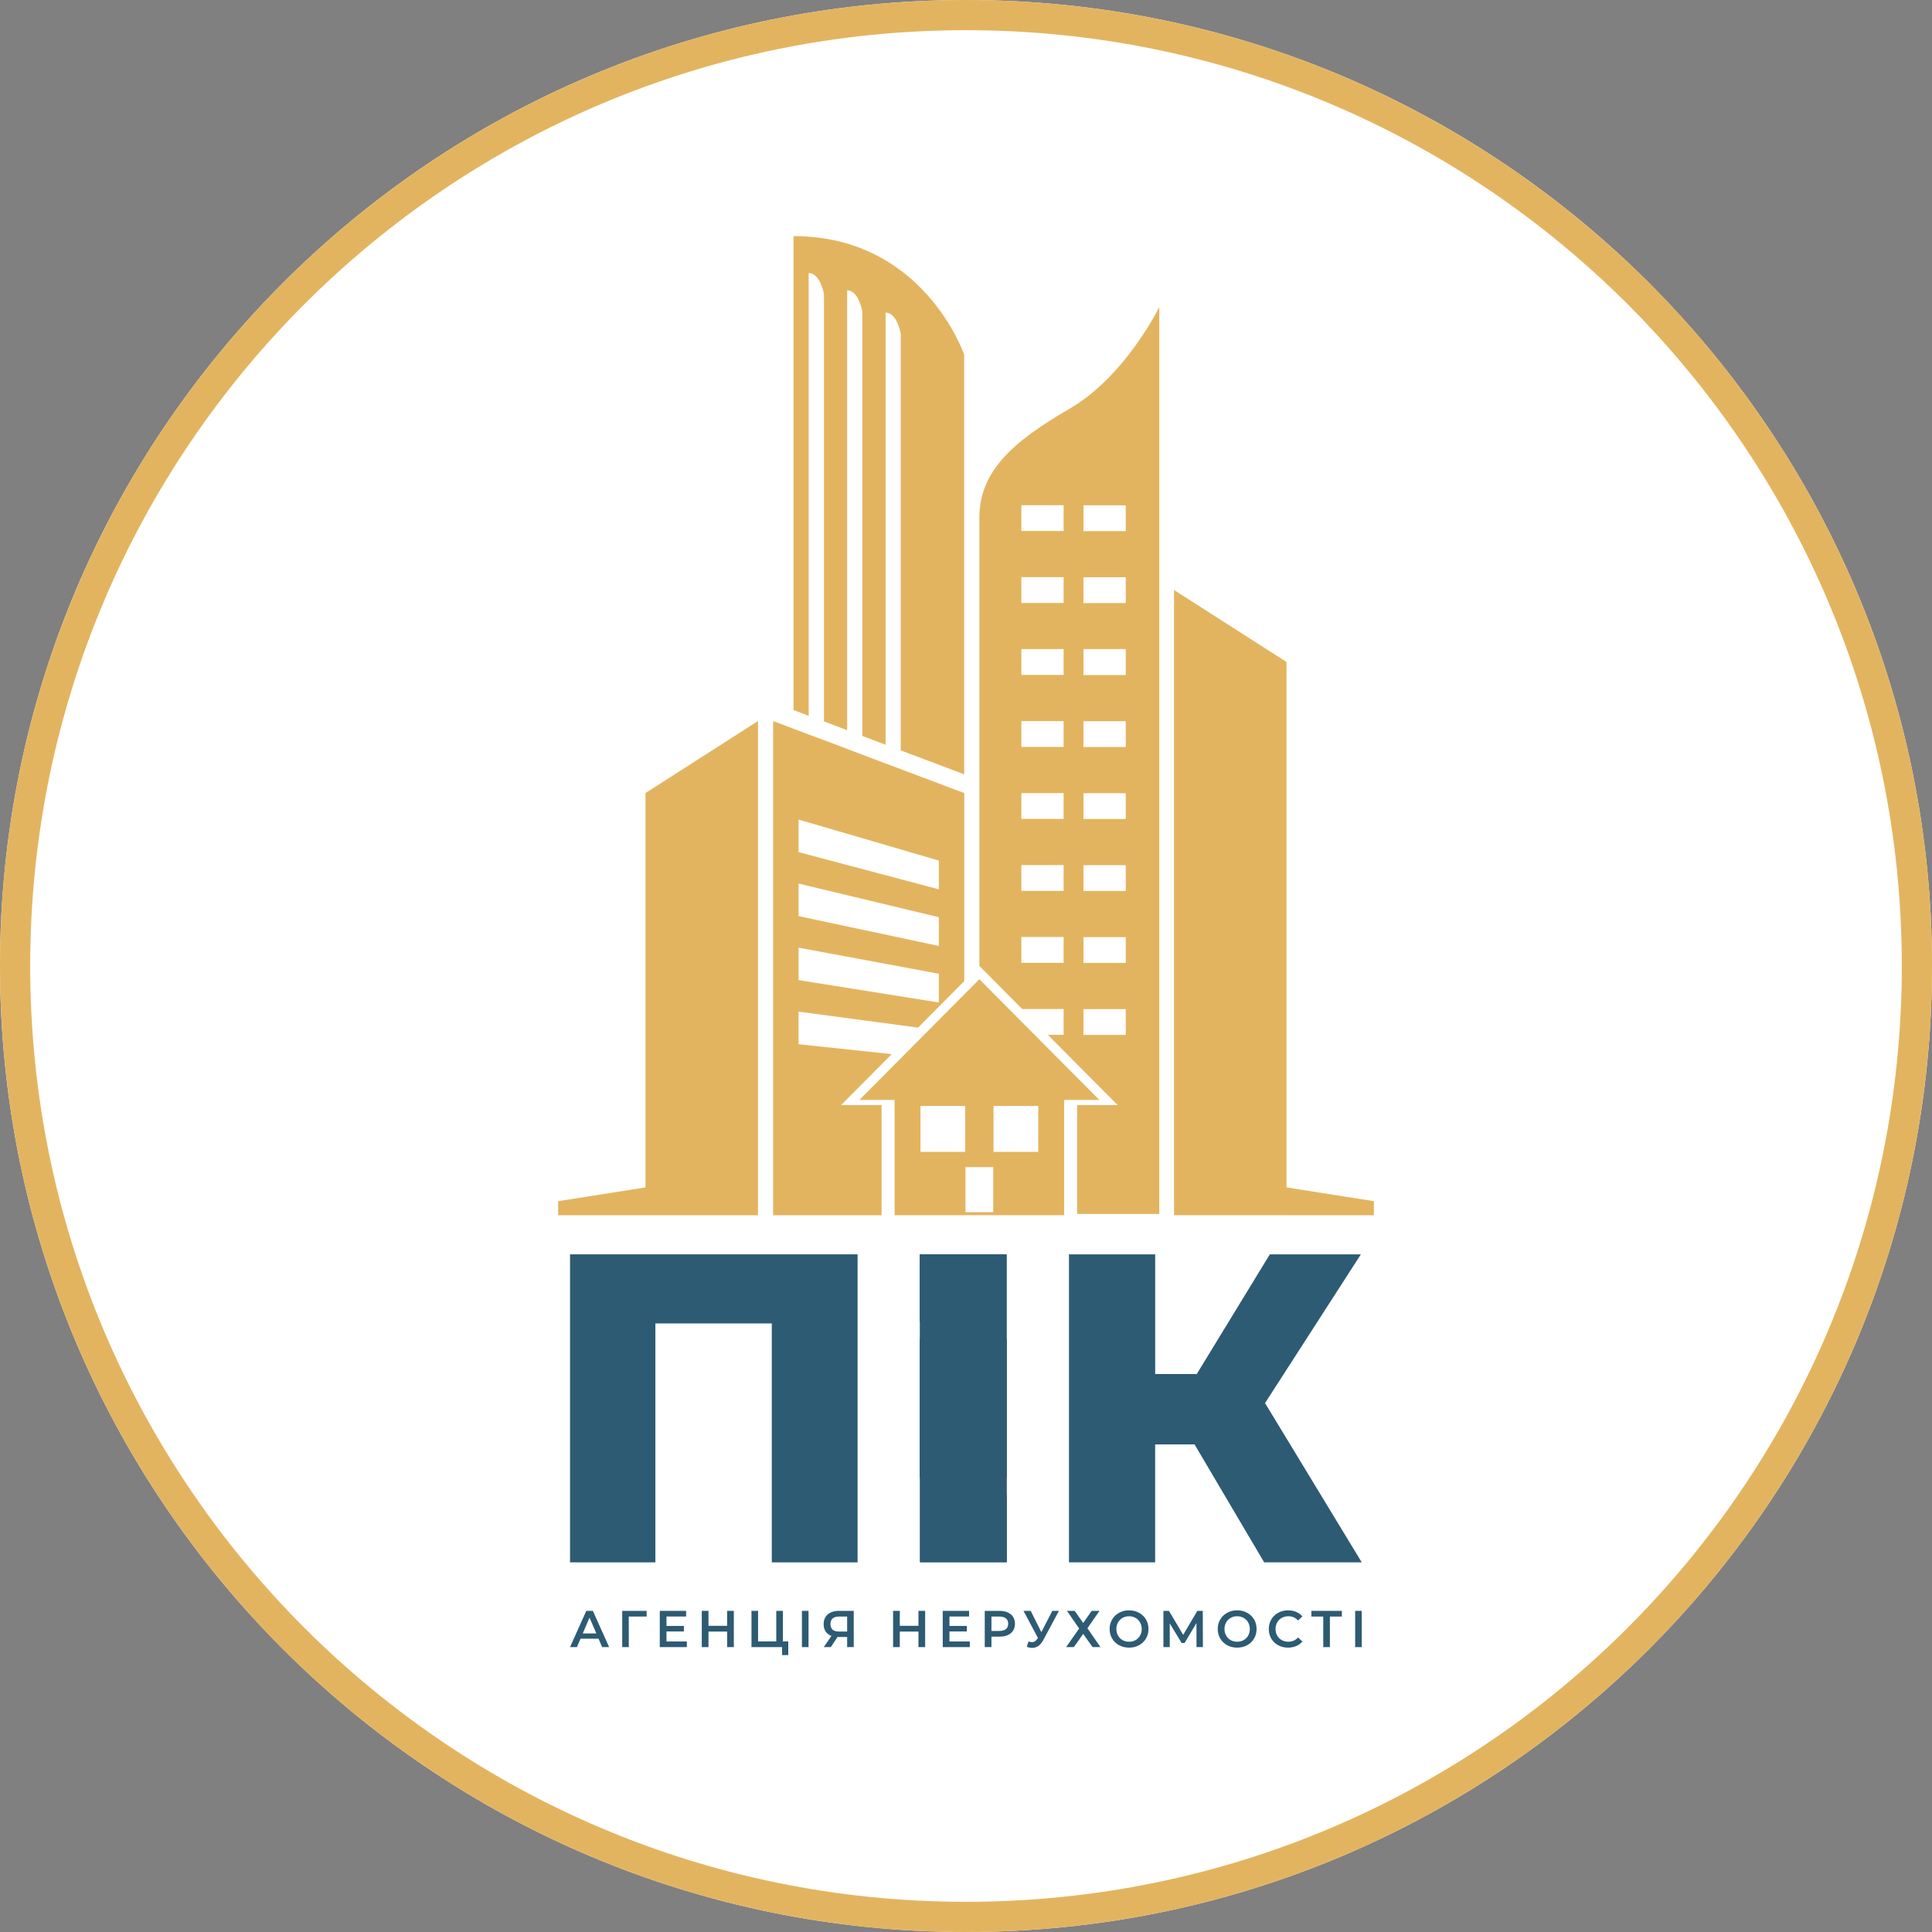
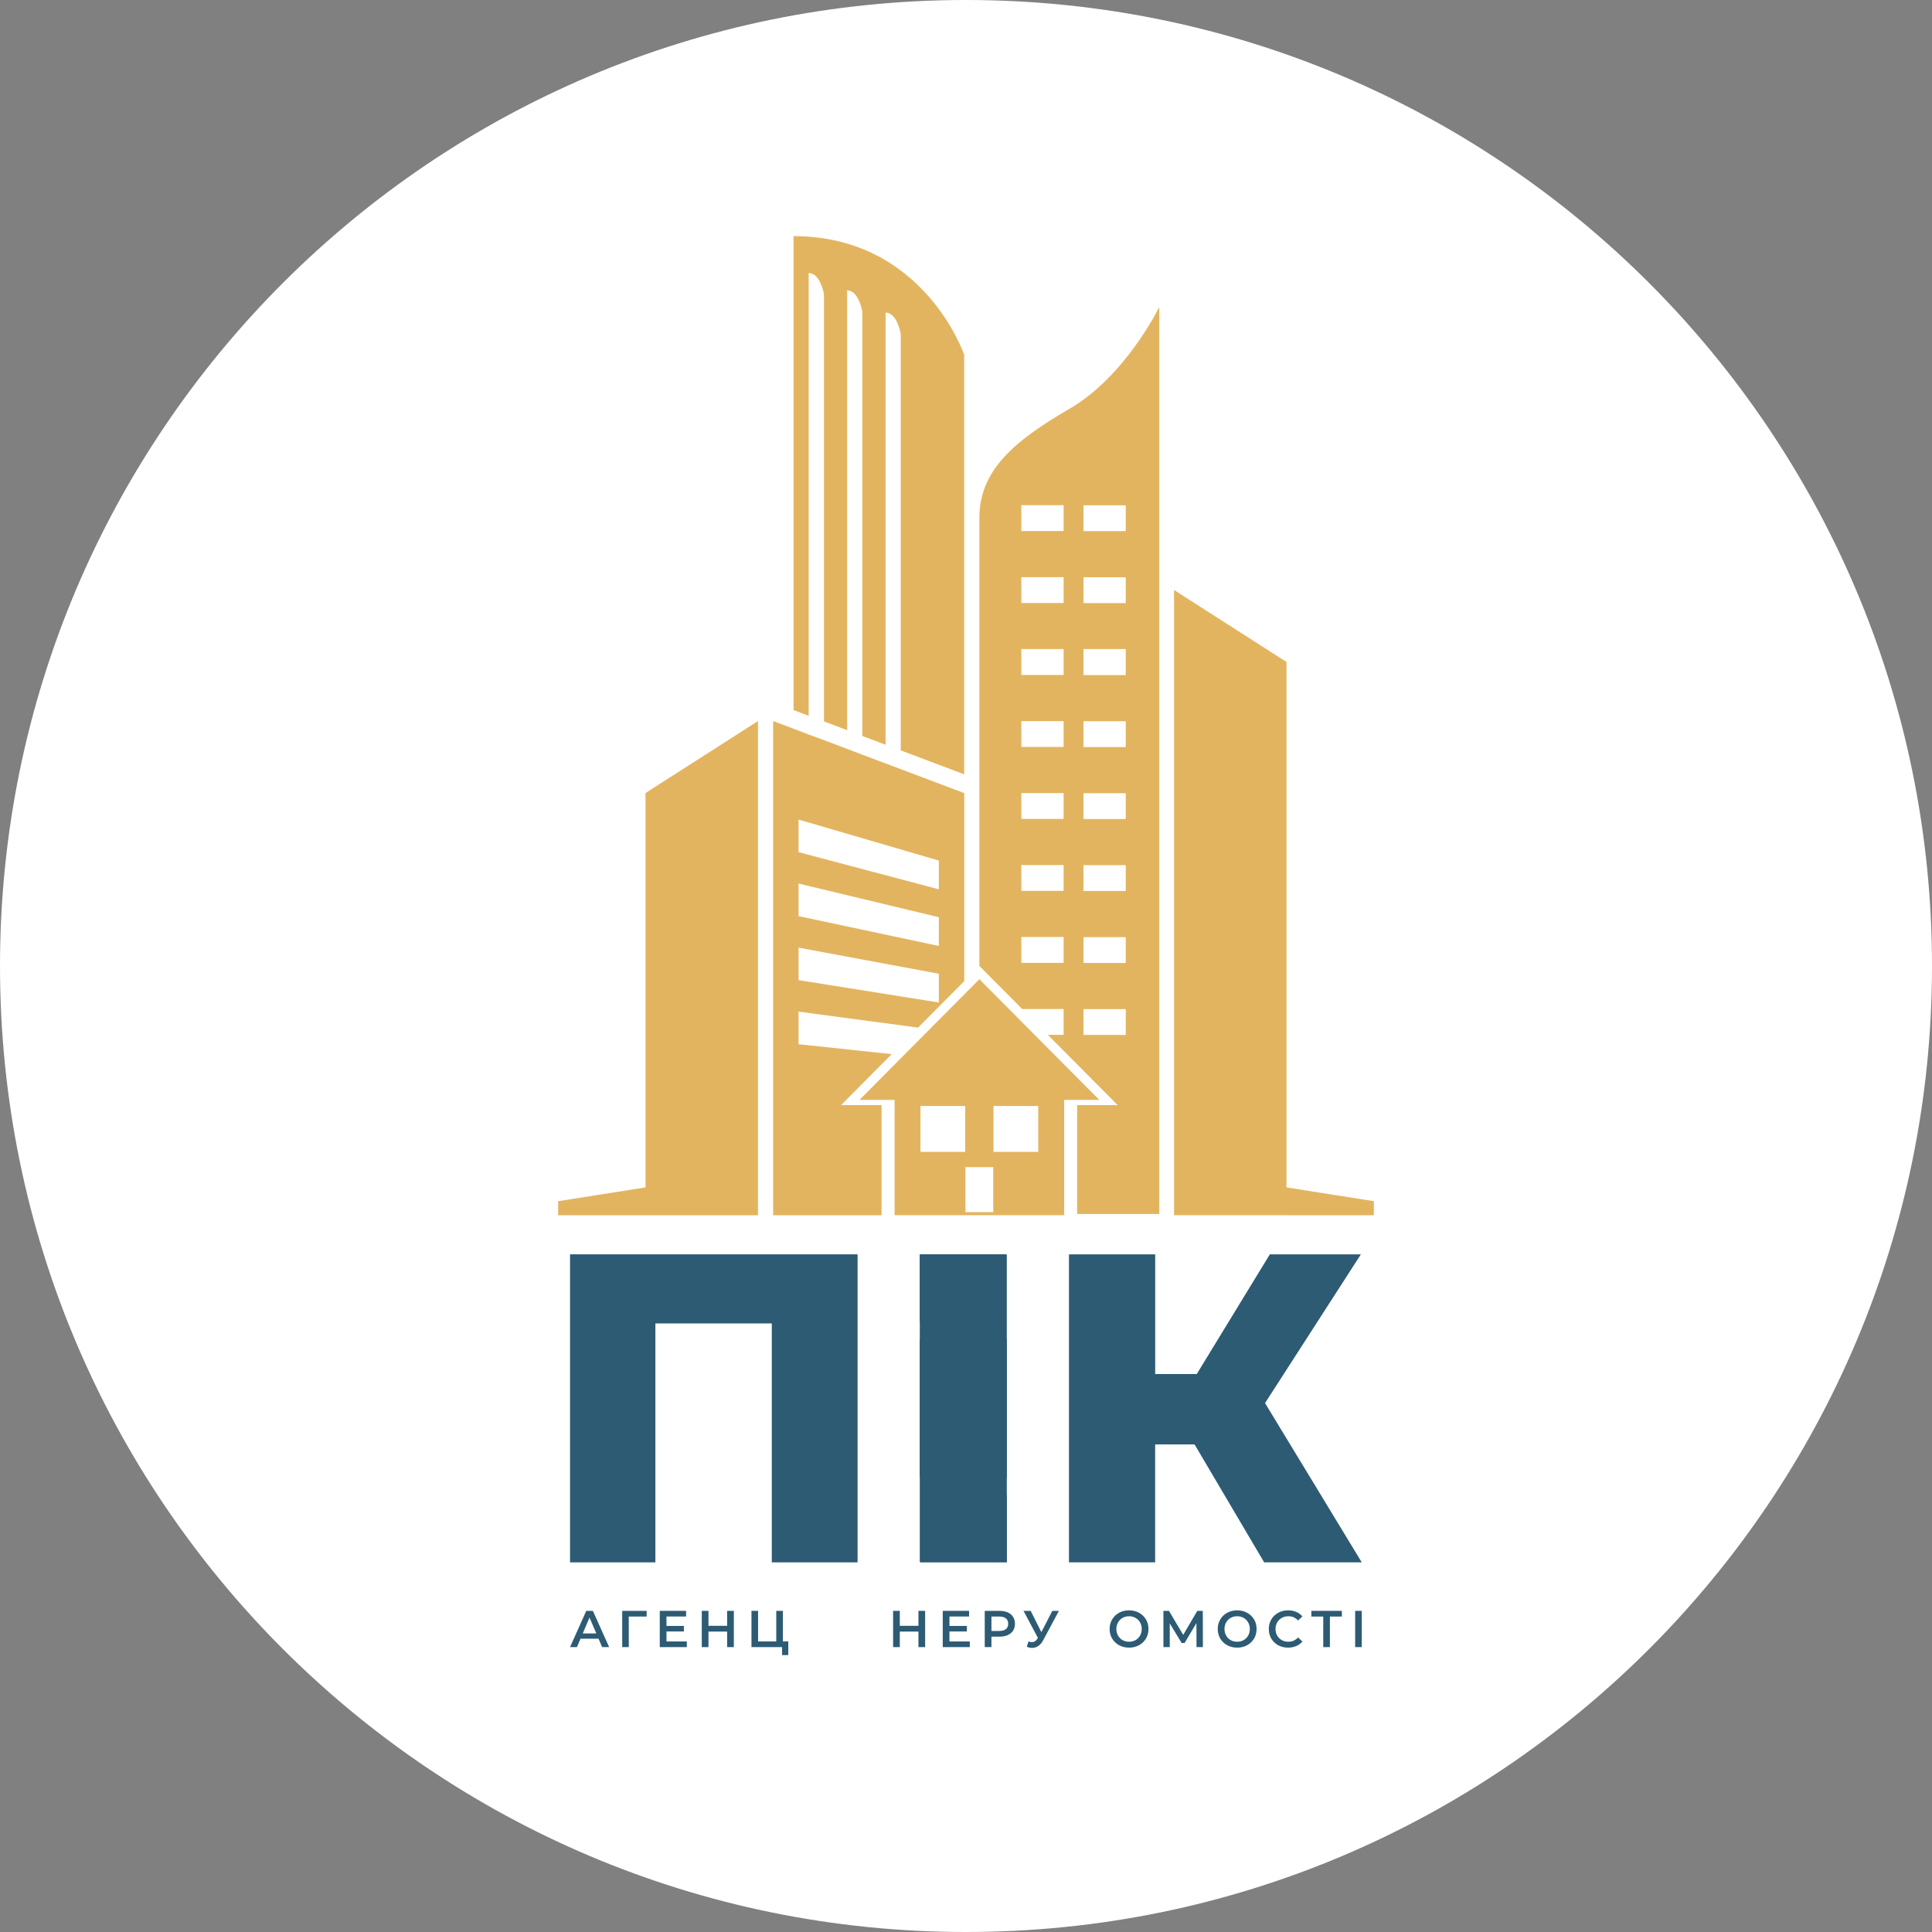
<svg xmlns="http://www.w3.org/2000/svg" width="166" height="166" viewBox="0 0 166 166" fill="none">
  <rect x="0" y="0" width="166" height="166" fill="#808080" stroke="none" />
  <path d="M166 83C166 128.84 128.84 166 83 166C37.16 166 0 128.84 0 83C0 37.16 37.16 0 83 0C128.84 0 166 37.16 166 83Z" fill="white" />
-   <path fill-rule="evenodd" clip-rule="evenodd" d="M83 163.406C127.407 163.406 163.406 127.407 163.406 83C163.406 38.593 127.407 2.594 83 2.594C38.593 2.594 2.594 38.593 2.594 83C2.594 127.407 38.593 163.406 83 163.406ZM83 166C128.84 166 166 128.84 166 83C166 37.16 128.84 0 83 0C37.16 0 0 37.16 0 83C0 128.84 37.16 166 83 166Z" fill="#E3B45F" />
  <path d="M68.181 20.288V61.005L69.483 61.501V23.461C70.489 23.461 70.797 25.269 70.797 25.269V61.984L72.789 62.738V24.948C73.784 24.948 74.09 26.757 74.09 26.757V63.234L76.092 63.989V26.86C77.088 26.86 77.393 28.679 77.393 28.679V64.475L82.793 66.511H82.845V30.487C82.845 30.487 79.392 20.288 68.181 20.288Z" fill="#E3B45F" />
  <path d="M55.463 102.023L47.956 103.207V104.415H55.463V104.414H65.126V61.954L55.463 68.139V102.023Z" fill="#E3B45F" />
  <path d="M110.537 102.023V56.878L100.875 50.693V104.413H110.537V104.415H118.045V103.206L110.537 102.023Z" fill="#E3B45F" />
  <path d="M75.746 94.951H72.266L76.617 90.572L68.612 89.721V86.92L78.88 88.294L82.851 84.297V68.144L82.799 68.124L77.398 66.088L76.097 65.6L74.095 64.846L72.793 64.349L70.802 63.595L69.485 63.112L68.184 62.615L66.428 61.954V104.415H75.746V94.951ZM68.614 70.418L80.666 73.941V76.411L68.614 73.218V70.418ZM68.614 75.915L80.666 78.808V81.278L68.614 78.715V75.915ZM68.614 81.423L80.666 83.665V86.135L68.614 84.213V81.423Z" fill="#E3B45F" />
  <path d="M91.878 35.132C87.047 37.928 84.148 40.482 84.148 44.494V82.991L87.827 86.695H91.388V88.913H90.031L96.029 94.951H92.549V104.307H99.606V26.379C99.606 26.379 96.708 32.336 91.878 35.132ZM91.388 82.728H87.754V80.509H91.388V82.728ZM91.388 76.544H87.754V74.326H91.388V76.544ZM91.388 70.361H87.754V68.142H91.388V70.361ZM91.388 64.177H87.754V61.958H91.388V64.177ZM91.388 57.994H87.754V55.769H91.388V57.994ZM91.388 51.81H87.754V49.591H91.388V51.81ZM91.388 45.627H87.754V43.408H91.388V45.627ZM96.727 88.921H93.093V86.703H96.727V88.921ZM96.727 82.738H93.093V80.519H96.727V82.738ZM96.727 76.554H93.093V74.335H96.727V76.554ZM96.727 70.371H93.093V68.152H96.727V70.371ZM96.727 64.187H93.093V61.968H96.727V64.187ZM96.727 58.004H93.093V55.769H96.727V58.004ZM96.727 51.82H93.093V49.601H96.727V51.82ZM96.727 45.636H93.093V43.418H96.727V45.636Z" fill="#E3B45F" />
  <path d="M84.148 84.136L73.845 94.507H76.865V104.411H91.435V94.507H94.455L84.148 84.136ZM82.931 98.971H79.088V95.026H82.931V98.971ZM85.342 100.281V104.152H82.954V100.281H85.342ZM89.208 98.971H85.364V95.026H89.208L89.208 98.971Z" fill="#E3B45F" />
  <path d="M73.685 107.774V134.24H66.314V113.71H56.311V134.24H48.978V107.774H73.685Z" fill="#2D5B73" />
  <path d="M51.427 140.801H49.877L49.572 141.522H48.978L50.373 138.407H50.94L52.339 141.522H51.737L51.427 140.801ZM51.237 140.347L50.652 138.985L50.072 140.347H51.237Z" fill="#2D5B73" />
  <path d="M55.56 138.896H54.023L54.028 141.522H53.461V138.407H55.564L55.56 138.896Z" fill="#2D5B73" />
  <path d="M59.014 141.037V141.522H56.689V138.407H58.952V138.892H57.265V139.702H58.761V140.178H57.265V141.037H59.014Z" fill="#2D5B73" />
  <path d="M63.052 138.407V141.522H62.476V140.187H60.873V141.522H60.298V138.407H60.873V139.693H62.476V138.407H63.052Z" fill="#2D5B73" />
  <path d="M67.73 141.033V142.207H67.198V141.522H64.568V138.407H65.135V141.033H66.698V138.407H67.269V141.033H67.73Z" fill="#2D5B73" />
-   <path d="M68.903 138.407H69.47V141.522H68.903V138.407Z" fill="#2D5B73" />
-   <path d="M73.354 138.407V141.522H72.787V140.654H71.959L71.383 141.522H70.777L71.441 140.561C71.226 140.481 71.059 140.355 70.941 140.183C70.826 140.007 70.768 139.797 70.768 139.551C70.768 139.313 70.821 139.108 70.927 138.936C71.034 138.764 71.184 138.634 71.379 138.545C71.574 138.453 71.803 138.407 72.065 138.407H73.354ZM72.083 138.896C71.847 138.896 71.665 138.951 71.538 139.061C71.415 139.171 71.353 139.331 71.353 139.542C71.353 139.746 71.413 139.905 71.534 140.018C71.655 140.128 71.831 140.183 72.061 140.183H72.787V138.896H72.083Z" fill="#2D5B73" />
+   <path d="M68.903 138.407H69.47H68.903V138.407Z" fill="#2D5B73" />
  <path d="M79.49 138.407V141.522H78.915V140.187H77.312V141.522H76.736V138.407H77.312V139.693H78.915V138.407H79.49Z" fill="#2D5B73" />
  <path d="M83.327 141.037V141.522H81.002V138.407H83.265V138.892H81.578V139.702H83.075V140.178H81.578V141.037H83.327Z" fill="#2D5B73" />
  <path d="M85.886 138.407C86.155 138.407 86.388 138.451 86.586 138.54C86.786 138.629 86.94 138.757 87.046 138.923C87.152 139.089 87.206 139.286 87.206 139.515C87.206 139.74 87.152 139.938 87.046 140.107C86.94 140.273 86.786 140.401 86.586 140.49C86.388 140.579 86.155 140.623 85.886 140.623H85.186V141.522H84.611V138.407H85.886ZM85.859 140.134C86.11 140.134 86.301 140.08 86.431 139.973C86.561 139.867 86.626 139.714 86.626 139.515C86.626 139.316 86.561 139.163 86.431 139.057C86.301 138.95 86.11 138.896 85.859 138.896H85.186V140.134H85.859Z" fill="#2D5B73" />
  <path d="M90.984 138.407L89.638 140.921C89.52 141.144 89.378 141.311 89.213 141.424C89.051 141.534 88.874 141.589 88.682 141.589C88.528 141.589 88.376 141.556 88.226 141.491L88.367 141.037C88.488 141.076 88.589 141.095 88.668 141.095C88.854 141.095 89.008 140.998 89.129 140.806L89.178 140.73L87.942 138.407H88.558L89.474 140.236L90.418 138.407H90.984Z" fill="#2D5B73" />
-   <path d="M92.338 138.407L93.069 139.448L93.799 138.407H94.472L93.432 139.902L94.556 141.522H93.874L93.069 140.387L92.267 141.522H91.603L92.723 139.924L91.674 138.407H92.338Z" fill="#2D5B73" />
  <path d="M97.01 141.567C96.694 141.567 96.409 141.498 96.155 141.362C95.901 141.222 95.702 141.031 95.557 140.788C95.412 140.542 95.34 140.267 95.34 139.964C95.34 139.662 95.412 139.389 95.557 139.146C95.702 138.899 95.901 138.708 96.155 138.571C96.409 138.432 96.694 138.362 97.01 138.362C97.325 138.362 97.61 138.432 97.864 138.571C98.118 138.708 98.317 138.898 98.462 139.141C98.607 139.384 98.679 139.659 98.679 139.964C98.679 140.27 98.607 140.544 98.462 140.788C98.317 141.031 98.118 141.222 97.864 141.362C97.61 141.498 97.325 141.567 97.01 141.567ZM97.01 141.059C97.216 141.059 97.402 141.013 97.567 140.921C97.733 140.826 97.863 140.696 97.957 140.53C98.052 140.361 98.099 140.172 98.099 139.964C98.099 139.757 98.052 139.57 97.957 139.404C97.863 139.235 97.733 139.104 97.567 139.012C97.402 138.917 97.216 138.87 97.01 138.87C96.803 138.87 96.617 138.917 96.452 139.012C96.286 139.104 96.156 139.235 96.062 139.404C95.967 139.57 95.92 139.757 95.92 139.964C95.92 140.172 95.967 140.361 96.062 140.53C96.156 140.696 96.286 140.826 96.452 140.921C96.617 141.013 96.803 141.059 97.01 141.059Z" fill="#2D5B73" />
  <path d="M102.805 141.522L102.8 139.457L101.782 141.166H101.525L100.507 139.484V141.522H99.962V138.407H100.436L101.662 140.467L102.876 138.407H103.345L103.354 141.522H102.805Z" fill="#2D5B73" />
  <path d="M106.298 141.567C105.982 141.567 105.697 141.498 105.443 141.362C105.19 141.222 104.99 141.031 104.846 140.788C104.701 140.542 104.629 140.267 104.629 139.964C104.629 139.662 104.701 139.389 104.846 139.146C104.99 138.899 105.19 138.708 105.443 138.571C105.697 138.432 105.982 138.362 106.298 138.362C106.614 138.362 106.899 138.432 107.153 138.571C107.407 138.708 107.606 138.898 107.751 139.141C107.895 139.384 107.967 139.659 107.967 139.964C107.967 140.27 107.895 140.544 107.751 140.788C107.606 141.031 107.407 141.222 107.153 141.362C106.899 141.498 106.614 141.567 106.298 141.567ZM106.298 141.059C106.505 141.059 106.691 141.013 106.856 140.921C107.021 140.826 107.151 140.696 107.246 140.53C107.34 140.361 107.387 140.172 107.387 139.964C107.387 139.757 107.34 139.57 107.246 139.404C107.151 139.235 107.021 139.104 106.856 139.012C106.691 138.917 106.505 138.87 106.298 138.87C106.091 138.87 105.905 138.917 105.74 139.012C105.575 139.104 105.445 139.235 105.35 139.404C105.256 139.57 105.209 139.757 105.209 139.964C105.209 140.172 105.256 140.361 105.35 140.53C105.445 140.696 105.575 140.826 105.74 140.921C105.905 141.013 106.091 141.059 106.298 141.059Z" fill="#2D5B73" />
  <path d="M110.672 141.567C110.359 141.567 110.076 141.498 109.822 141.362C109.571 141.222 109.373 141.031 109.228 140.788C109.087 140.544 109.016 140.27 109.016 139.964C109.016 139.659 109.088 139.384 109.233 139.141C109.377 138.898 109.575 138.708 109.826 138.571C110.08 138.432 110.363 138.362 110.676 138.362C110.93 138.362 111.162 138.407 111.372 138.496C111.581 138.585 111.758 138.714 111.903 138.883L111.531 139.235C111.307 138.991 111.031 138.87 110.703 138.87C110.49 138.87 110.3 138.917 110.132 139.012C109.963 139.104 109.832 139.233 109.738 139.399C109.643 139.565 109.596 139.754 109.596 139.964C109.596 140.175 109.643 140.363 109.738 140.53C109.832 140.696 109.963 140.826 110.132 140.921C110.3 141.013 110.49 141.059 110.703 141.059C111.031 141.059 111.307 140.936 111.531 140.69L111.903 141.046C111.758 141.215 111.58 141.344 111.367 141.433C111.157 141.522 110.926 141.567 110.672 141.567Z" fill="#2D5B73" />
  <path d="M115.294 138.896H114.267V141.522H113.696V138.896H112.673V138.407H115.294V138.896Z" fill="#2D5B73" />
  <path d="M116.437 138.407H117.004V141.522H116.437V138.407Z" fill="#2D5B73" />
  <path fill-rule="evenodd" clip-rule="evenodd" d="M86.454 107.778H79.03V113.553H86.454V107.778ZM86.506 115.048H79.03V134.226H86.506V115.048Z" fill="#2D5B73" />
  <path fill-rule="evenodd" clip-rule="evenodd" d="M79.082 134.228L86.505 134.228L86.505 128.453L79.082 128.453L79.082 134.228ZM79.03 126.958L86.505 126.958L86.505 107.78L79.03 107.78L79.03 126.958Z" fill="#2D5B73" />
  <path d="M102.64 124.108H99.252V134.24H91.847V107.774H99.255V118.059H102.827L109.107 107.774H116.929L108.694 120.554L117.004 134.24H108.619L102.64 124.108Z" fill="#2D5B73" />
</svg>